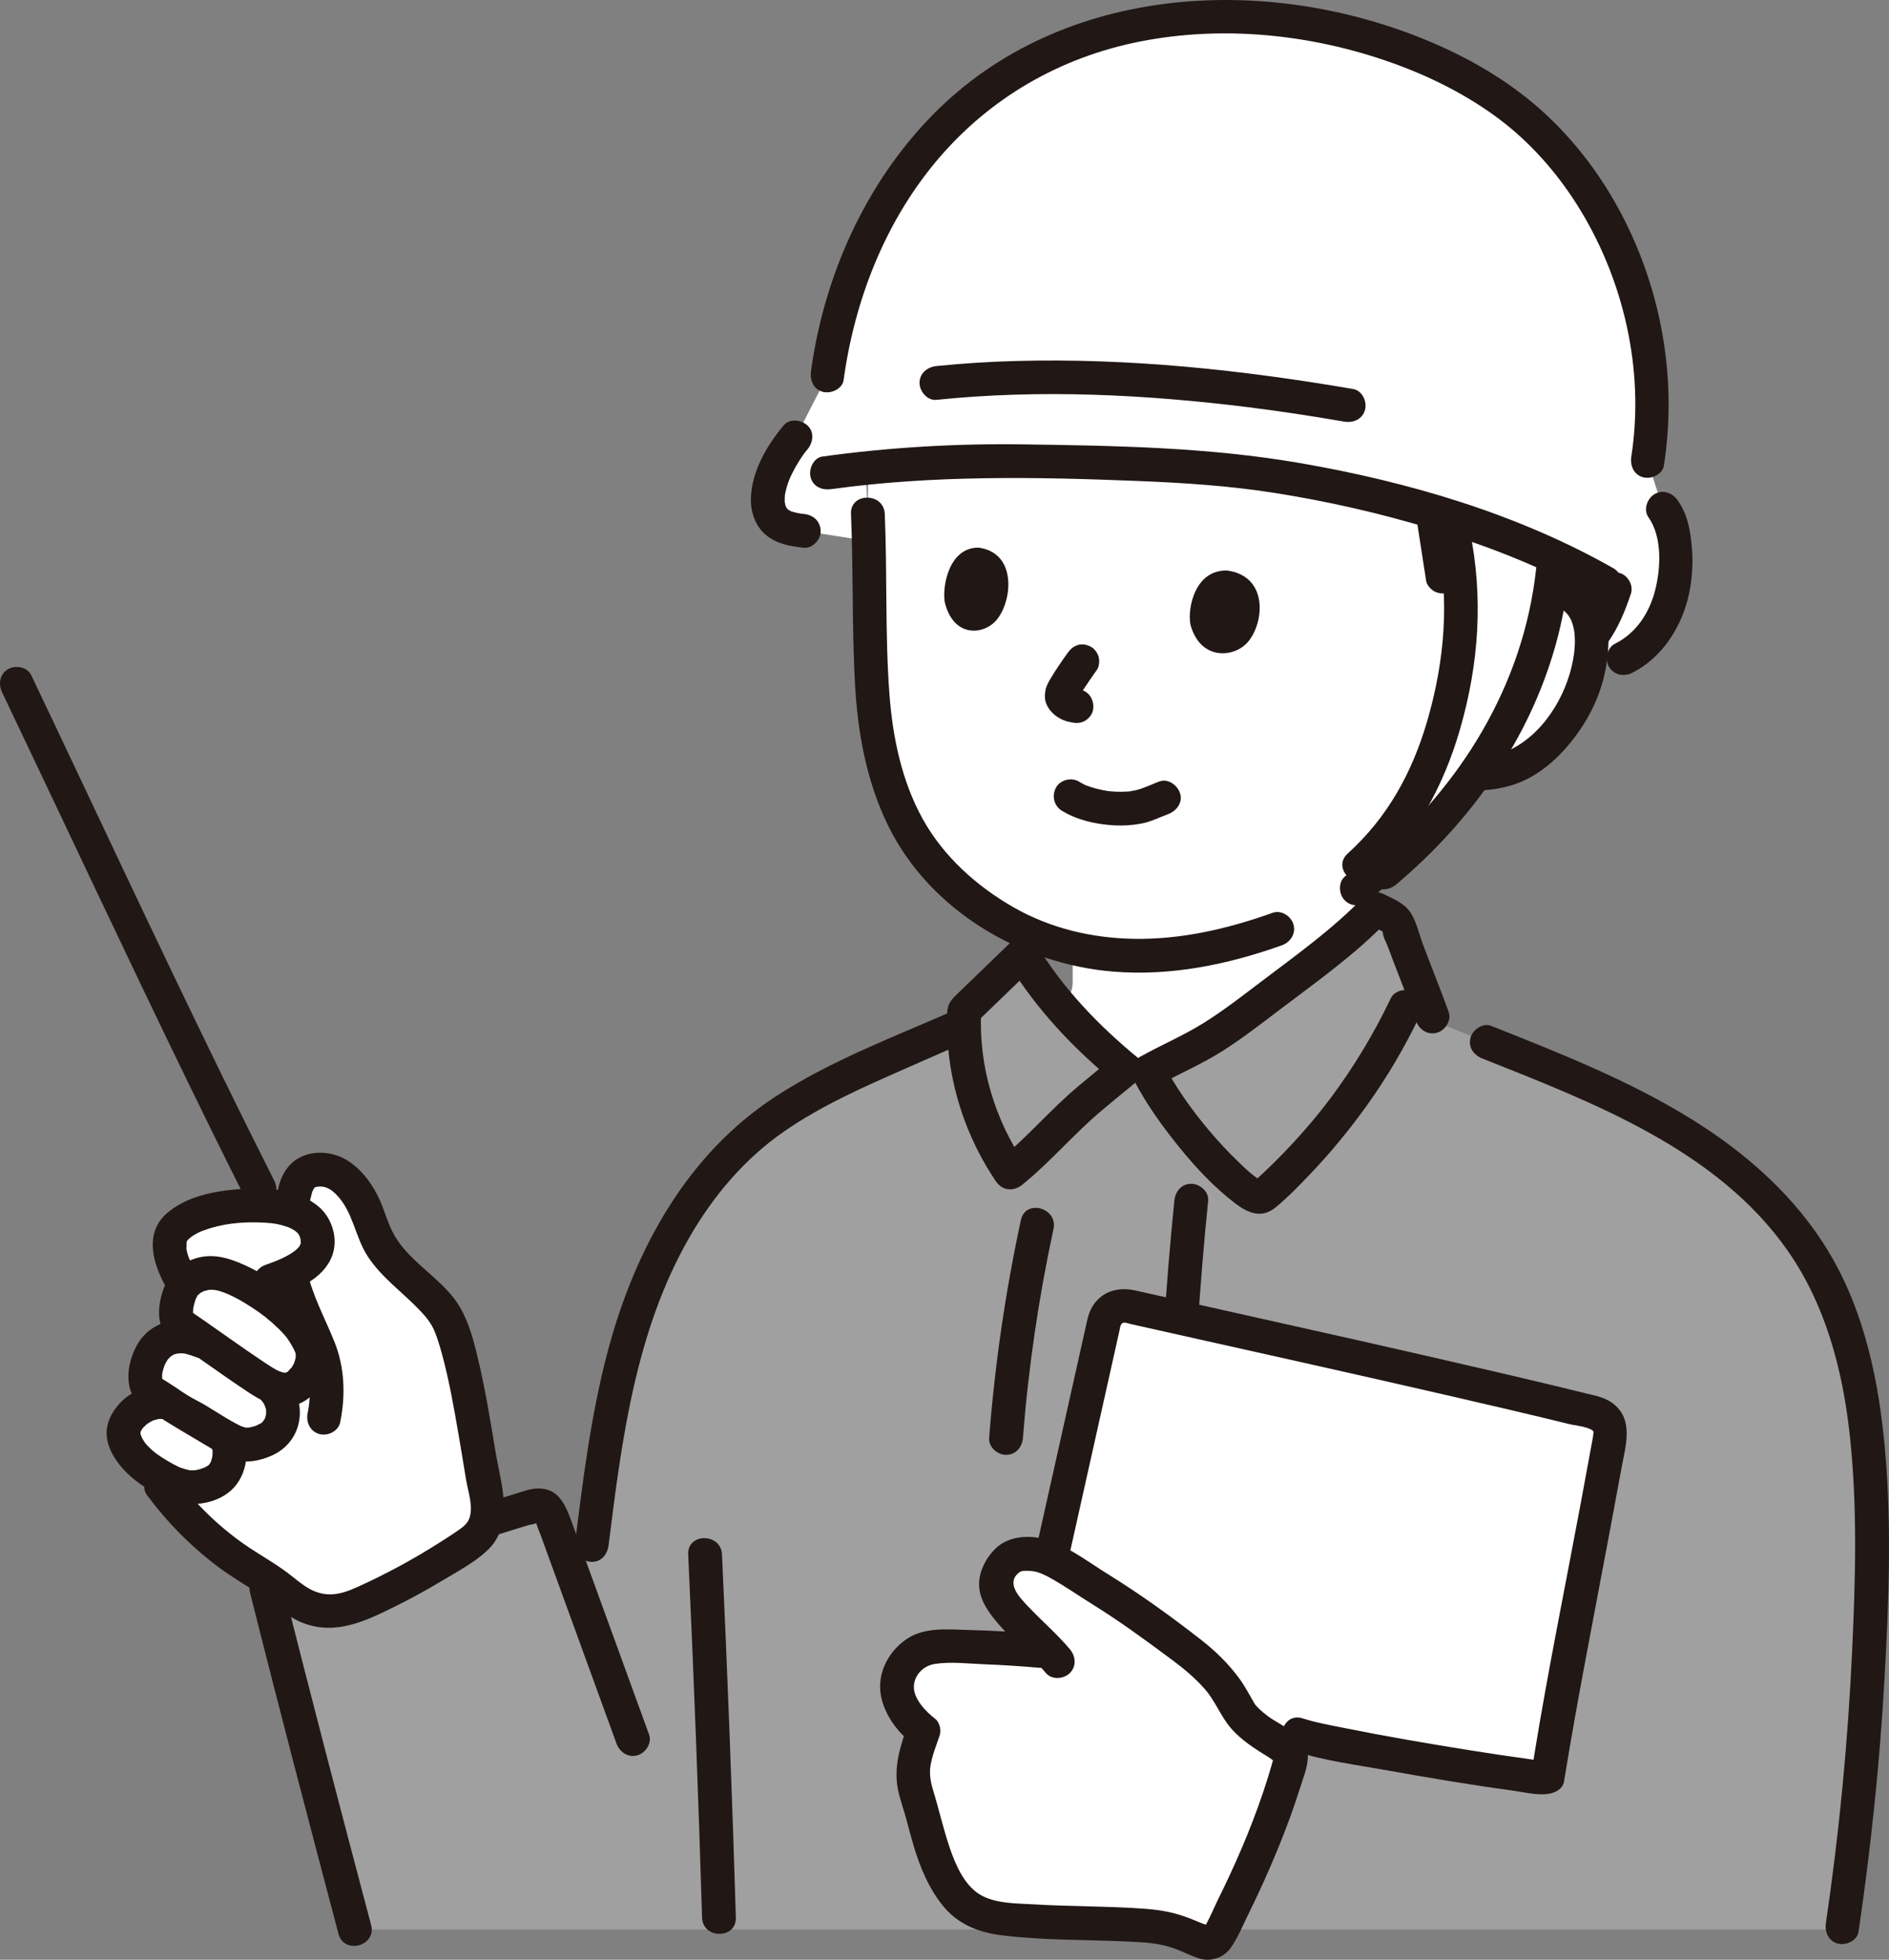
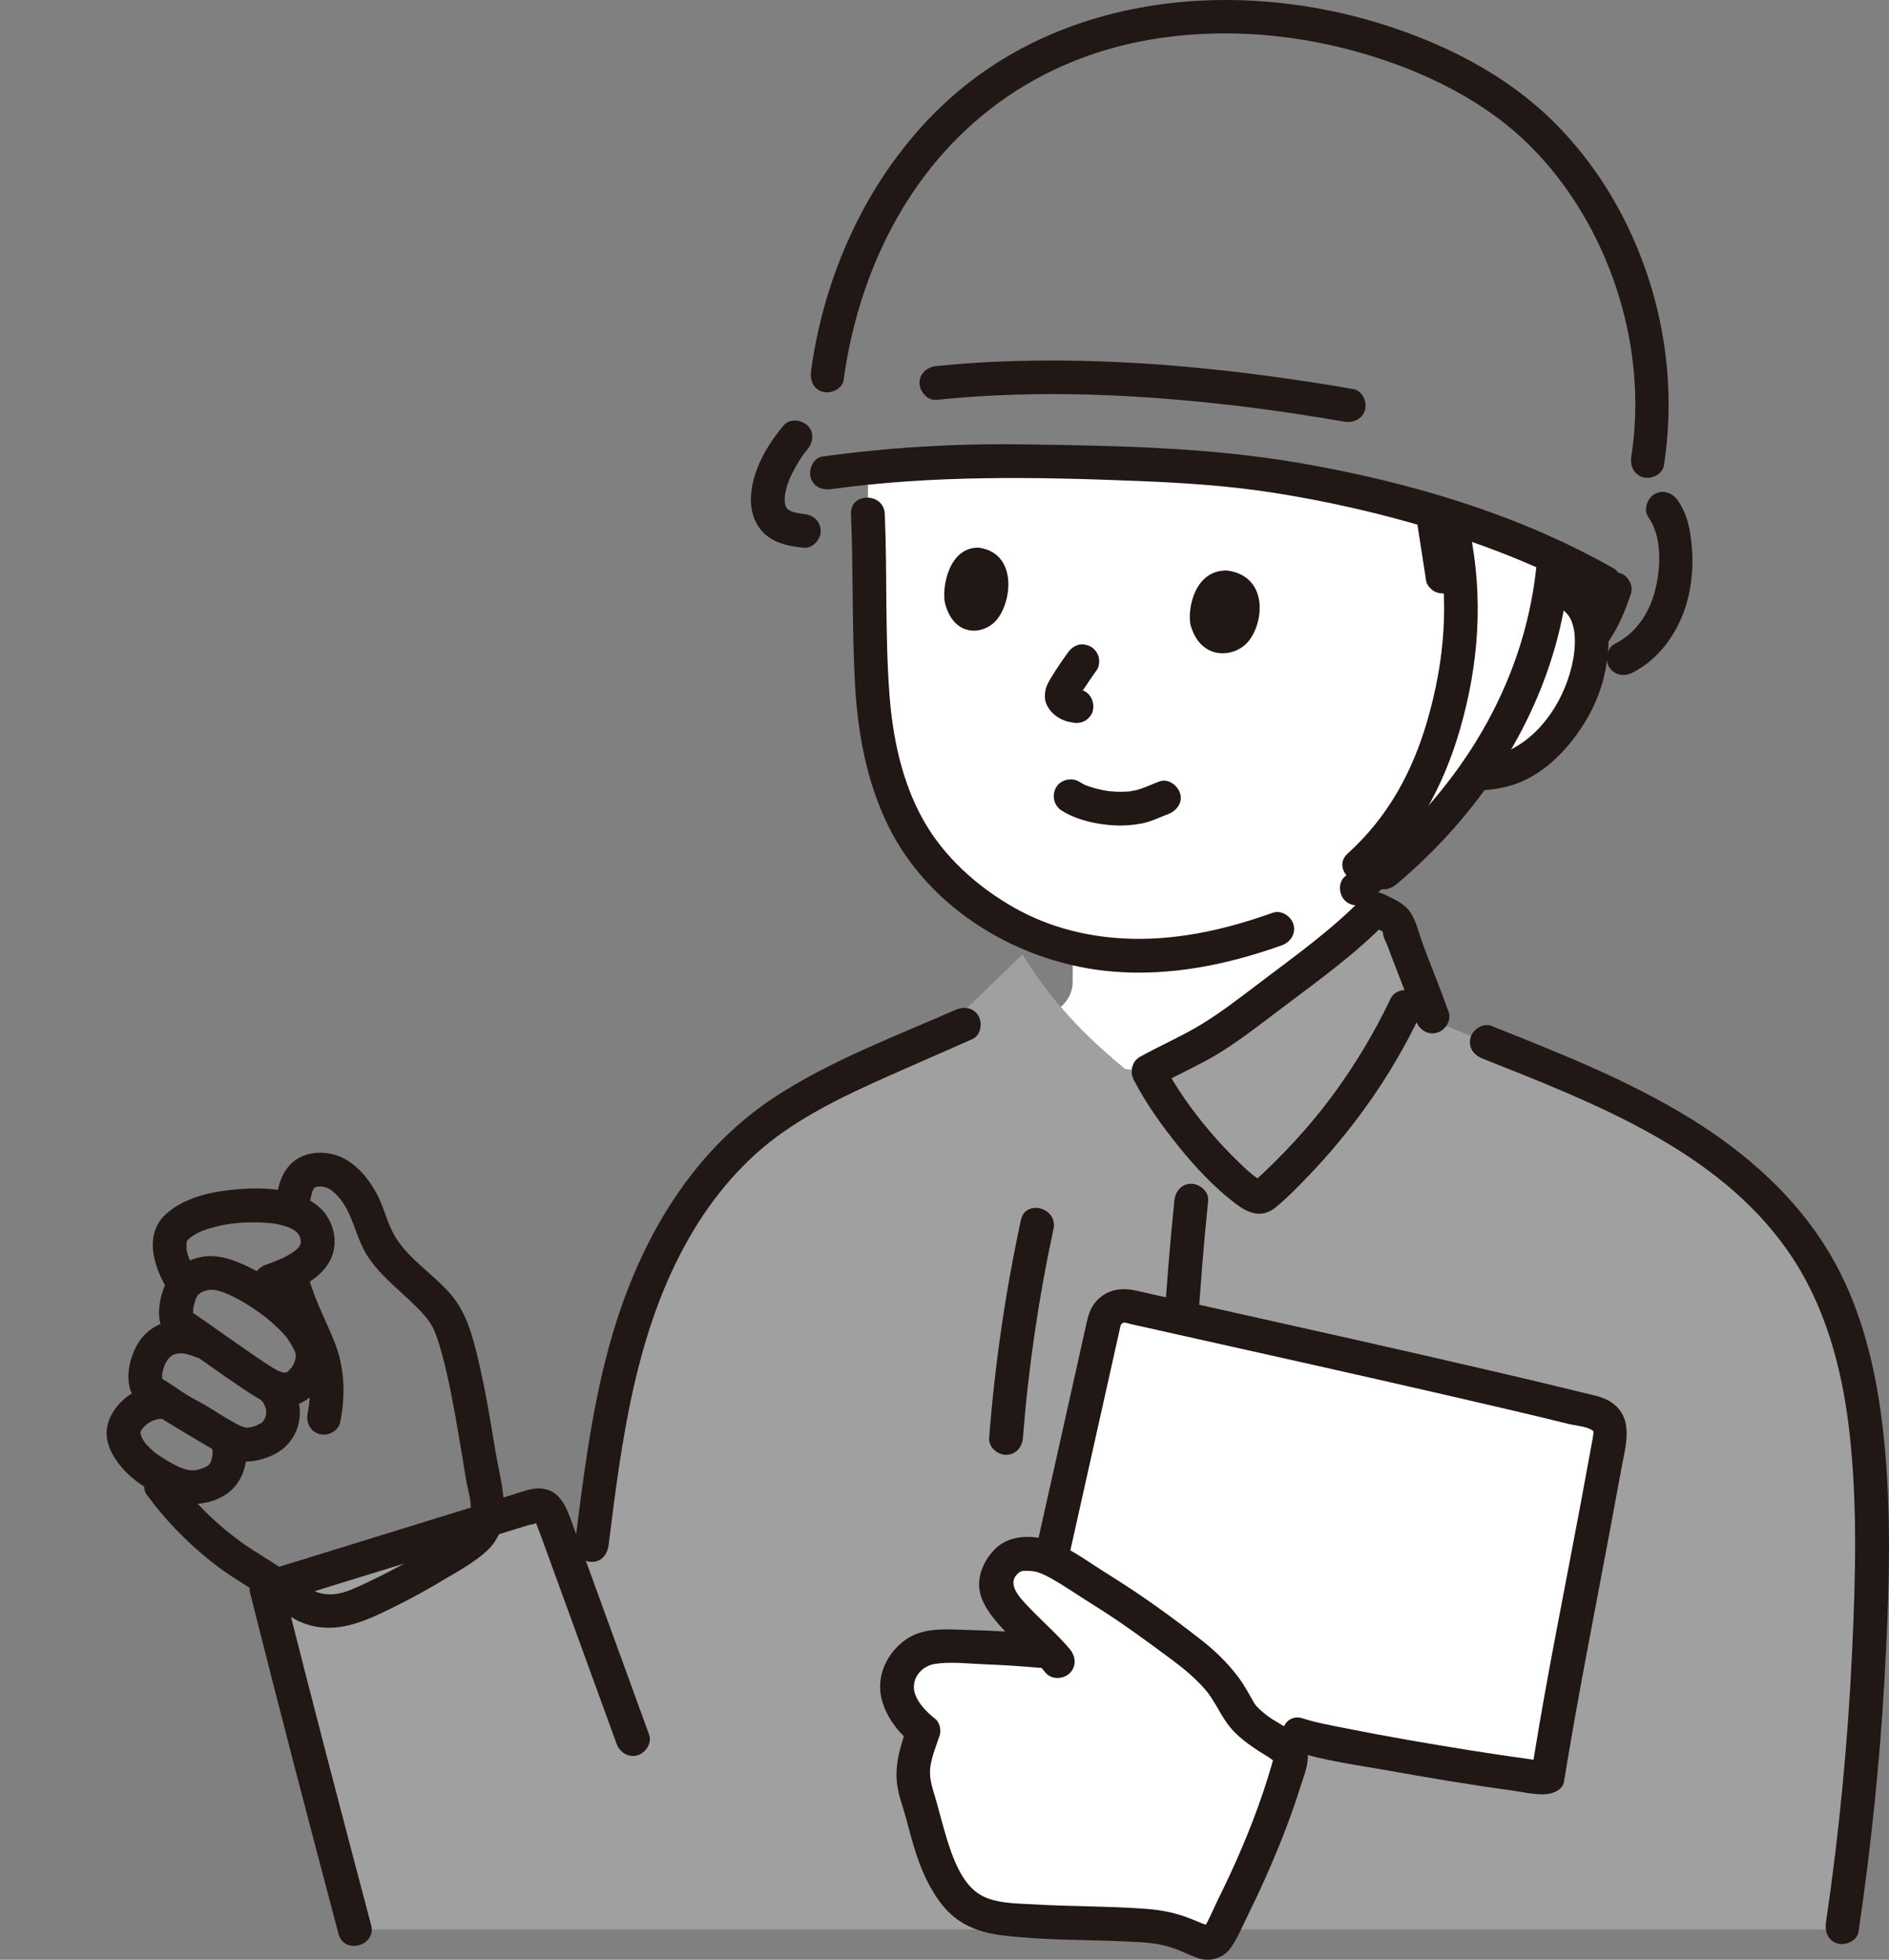
<svg xmlns="http://www.w3.org/2000/svg" id="b" width="268.337" height="278.394" viewBox="0 0 268.337 278.394">
  <rect x="0" y="0" width="268.337" height="278.394" fill="#808080" stroke="none" />
  <defs>
    <style>.d{fill:#fff;}.e{fill:none;}.f{fill:#a0a0a0;}.g{fill:#211715;}</style>
  </defs>
  <g id="c">
    <path class="g" d="M228.297,86.498c-.642,1.464-1.376,2.792-2.219,3.893-.049-.994-.206-1.927-.494-2.745-.435-1.233-1.592-3.424-5.193-4.299-.033-.008-.067-.016-.101-.024.21-1.402.368-2.81.481-4.223,3.013,1.389,5.908,2.897,8.624,4.525-.333.996-.697,1.961-1.097,2.873Z" />
    <path class="d" d="M225.583,87.646c-.435-1.233-1.592-3.424-5.193-4.299-1.655-.402-3.709-.312-5.429.704l-10.056-2.151c-.478-3.083-.956-6.165-1.434-9.248-.959-.287-1.919-.564-2.878-.832-8.11-2.26-16.17-3.82-23.21-4.73-8.55-1.12-21.54-1.39-29.59-1.52-.81-.02-1.58-.03-2.28-.04-7.416-.119-14.839.163-22.227.931-.005.746-.001,1.492.013,2.237,0,.02,0,.03,0,.03l-.015,4.276c.32,7.358.319,14.694.466,21.456.254,11.726,2.872,22.541,10.426,29.918.628.614,1.262,1.202,1.902,1.764,4.957,4.356,10.291,7.18,16.299,8.58v4.714c.024,1.485-.668,2.681-1.697,3.634,2.599,3.039,5.512,5.806,8.855,8.563,0,0,.125.103.311.257l3.287.32c3.631-2.052,6.071-2.887,9.512-5.106,1.756-1.132,3.491-2.286,5.118-3.58,3.71-2.95,10.567-7.774,15.647-12.464-.138-1.331-.21-2.668-.274-4.511v-.678l2.982-2.57c2.914-2.523,5.337-5.166,7.624-7.983,0,0,2.245-2.876,3.233-4.546,0,0,.261-.44.666-1.121,2.99.588,6.372-.231,7.733-.896,4.323-2.125,6.562-5.5,8.051-7.946,2.113-3.459,3.451-9.471,2.155-13.16Z" />
-     <path class="d" d="M237.682,75.823c-.245-1.43-.582-2.363-1.446-3.538l-2.189-6.781c3.11-19.52-5.553-41.475-22.278-52.32-17.627-11.43-43.682-14.58-63.001-5.537-17.843,8.352-28.674,26.537-31.245,45.716l-4.516,8.788c-1.314,1.554-2.393,3.352-3.175,5.294-.818,2.031-1.237,4.624.073,6.28,1.021,1.29,2.725,1.539,4.275,1.7l9.243,1.437c-.105-3.447-.26-6.919-.52-10.361,7.512-.798,15.064-1.092,22.609-.972.7.01,1.47.02,2.28.04,8.05.13,21.04.4,29.59,1.52,7.04.91,15.1,2.47,23.21,4.73,10.11,2.822,20.321,6.724,28.795,11.802-.784,2.364-1.749,4.55-2.951,6.271,0,0-.149.252-.355.608.03.742-.011,1.519-.092,2.304l4.645.722c2.911-1.39,5.172-4.26,6.334-7.507,1.162-3.247,1.288-6.834.713-10.197Z" />
    <path class="f" d="M84.075,219.293c-.008.062-.015.123-.023.185l-3.445,2.049c-.709-1.943-1.417-3.888-2.124-5.832-.235-.647-.517-1.349-1.123-1.674-.659-.354-1.466-.14-2.18.081-1.928.596-3.855,1.192-5.783,1.787-10.518,3.251-21.036,6.502-31.554,9.753.883,3.524,1.76,6.992,2.637,10.429,3.221,12.627,6.438,24.849,9.92,38.012h211.248c2.416-16.215,3.812-32.584,4.176-48.976.325-14.614-.201-31.626-7.205-44.456-10.838-19.854-34.433-27.195-54.932-35.624-1.138-3.363-3.347-8.606-4.818-12.847-.2-.577-.37-1.196-.826-1.623-.234-.219-1.579-.924-2.633-1.445-.18.189-.322.335-.322.335-5.137,5.167-13.186,10.787-17.323,14.076-1.627,1.294-3.363,2.447-5.118,3.58-3.441,2.219-5.881,3.054-9.512,5.106l-3.287-.32-.311-.257c-5.879-4.848-10.427-9.727-14.28-16.063-3.995,3.858-7.991,7.717-11.986,11.575-3.091,1.361-6.045,2.661-6.045,2.661-6.964,3.066-14.021,6.188-19.92,10.993-8.371,6.819-13.872,16.645-17.216,26.91-3.326,10.206-4.684,20.931-6.014,31.584Z" />
    <path class="e" d="M193.139,126.547c.103,2.975.229,4.629.589,7.074.269,1.829.671,3.652,1.38,5.359,1.91,4.6,10.492,7.37,16.101,9.07" />
    <path class="e" d="M152.378,139.436c.055,3.346-3.528,5.224-6.355,6.196-4.038,1.781-12.187,4.176-16.494,5.885" />
    <path class="g" d="M264.008,274.416c1.761-11.936,3.014-23.943,3.693-35.989.604-10.71,1.021-21.551.088-32.255-.856-9.826-2.892-19.825-8.038-28.371-4.738-7.868-11.725-14.022-19.476-18.825-8.906-5.519-18.729-9.378-28.43-13.24-1.205-.48-2.636.524-2.952,1.676-.375,1.366.467,2.471,1.676,2.952,15.682,6.244,33.369,12.937,43.413,27.355,5.325,7.644,7.744,16.782,8.76,25.947,1.132,10.213.835,20.571.361,30.815-.598,12.937-1.834,25.846-3.724,38.658-.189,1.281.319,2.579,1.676,2.952,1.13.311,2.762-.386,2.952-1.676h0Z" />
-     <path class="g" d="M97.76,220.815c.796,17.189,1.453,34.385,1.97,51.585.093,3.082,4.893,3.095,4.8,0-.518-17.2-1.174-34.395-1.97-51.585-.142-3.076-4.943-3.093-4.8,0h0Z" />
+     <path class="g" d="M97.76,220.815h0Z" />
    <path class="g" d="M52.714,273.445c-4.266-16.126-8.502-32.26-12.557-48.441l-1.676,2.952c9.34-2.887,18.681-5.774,28.021-8.661,2.289-.708,4.579-1.415,6.868-2.123.519-.16,1.038-.321,1.557-.481.381-.118,1.137-.175,1.44-.427.098-.082.18-.197-.183-.188-.352.009-.118-.204-.035.181.124.575.415,1.163.615,1.713,1.674,4.6,3.348,9.201,5.022,13.801,1.93,5.302,3.859,10.604,5.789,15.907.443,1.217,1.631,2.039,2.952,1.676,1.174-.323,2.122-1.728,1.676-2.952-3.66-10.059-7.321-20.117-10.981-30.176-.851-2.338-1.817-4.805-4.748-4.786-1.121.007-2.213.433-3.268.759-1.26.39-2.521.779-3.781,1.169-5.01,1.549-10.021,3.097-15.031,4.646-5.73,1.771-11.46,3.542-17.19,5.313-1.26.389-2,1.659-1.676,2.952,4.055,16.181,8.291,32.315,12.557,48.441.789,2.984,5.421,1.718,4.629-1.276h0Z" />
    <path class="g" d="M86.456,219.474c1.857-14.949,3.847-30.463,11.495-43.735,3.372-5.853,7.798-11.096,13.367-14.969,5.383-3.743,11.425-6.386,17.4-9.018,3.139-1.383,6.279-2.764,9.419-4.146,1.186-.522,1.462-2.256.861-3.284-.716-1.224-2.093-1.385-3.284-.861-8.602,3.787-17.659,7.163-25.549,12.309-12.578,8.206-19.919,21.648-23.745,35.864-2.452,9.108-3.604,18.499-4.764,27.839-.16,1.288,1.218,2.4,2.4,2.4,1.43,0,2.239-1.108,2.4-2.4h0Z" />
    <path class="e" d="M221.432,28.695c6.579,7.066,9.476,14.791,11.055,24.072.791,4.672.881,9.444.212,14.122-.723,5.038-2.015,16.925-6.262,23.003" />
    <path class="e" d="M213.166,21.523c-11.198-9.283-22.009-12.142-33.009-12.423-17.431-.445-31.903,5.209-42.096,15.526-5.885,5.956-10.469,14.912-12.579,23.043-1.982,7.64-2.875,19.347-1.611,29.213" />
    <path class="g" d="M169.099,88.704c-.432-2.427.699-7.749,5.186-7.662,5.851.756,5.363,7.298,3.015,10.114-1.922,2.305-6.796,2.762-8.201-2.452Z" />
    <path class="g" d="M134.2,85.517c-.377-2.43.702-7.774,4.813-7.722,5.357.711,4.857,7.274,2.683,10.115-1.78,2.326-6.25,2.823-7.496-2.393Z" />
    <path class="g" d="M151.676,92.73c-.867,1.203-1.708,2.432-2.466,3.708-.306.515-.609,1.068-.705,1.664-.094.584-.127,1.131.062,1.702.188.566.521,1.049.943,1.467.555.549,1.192.919,1.927,1.166.279.094.573.12.858.188.619.147,1.293.083,1.849-.242.498-.291.973-.862,1.103-1.434.281-1.232-.37-2.641-1.676-2.952-.335-.08-.673-.113-.995-.239l.573.242c-.183-.079-.346-.177-.505-.297l.486.375c-.169-.138-.317-.29-.458-.457l.375.486c-.038-.047-.07-.097-.095-.152l.242.573c-.033-.086-.051-.158-.064-.249l.086.638c-.005-.059-.004-.118.002-.176l-.086.638c.022-.16.064-.306.122-.456l-.242.573c.351-.813.908-1.57,1.398-2.304.458-.687.926-1.368,1.409-2.038.344-.477.392-1.305.242-1.849-.153-.557-.584-1.16-1.103-1.434-.557-.294-1.232-.442-1.849-.242-.626.203-1.05.57-1.434,1.103h0Z" />
    <path class="g" d="M216.173,86.123c1.318-.719,2.762-.731,4.176-.296.584.179,1.14.432,1.637.794.153.111.299.241.492.439.24.246.306.348.314.361.119.177.225.361.329.547.048.085.276.616.152.3s.104.35.133.454c.101.353.192.721.236,1.086.152,1.266.055,2.616-.172,3.867-.964,5.296-4.37,10.865-9.468,13.082.441-.192-.218.059-.364.105-.349.11-.702.203-1.058.284-.633.145-1.259.24-1.907.278-1.492.088-2.986-.022-4.305-.78-2.683-1.541-5.104,2.605-2.423,4.145,3.25,1.867,7.465,1.81,10.969.701,3.712-1.175,6.725-3.978,8.99-7.054,2.153-2.924,3.67-6.258,4.258-9.855.535-3.272.617-7.056-1.426-9.865-2.903-3.991-8.719-5.064-12.986-2.738-2.713,1.479-.293,5.626,2.423,4.145h0Z" />
    <path class="g" d="M150.86,115.178c2.206,1.353,4.888,1.924,7.444,2.07,1.283.073,2.571-.022,3.835-.258,1.337-.25,2.55-.876,3.816-1.348,1.173-.438,2.1-1.643,1.676-2.952-.371-1.148-1.693-2.146-2.952-1.676-1.154.431-2.267,1.005-3.474,1.278-.104.024-.645.056-.693.13.041-.063.484-.051.095-.017-.155.014-.31.029-.465.039-.546.036-1.094.039-1.64.015-.263-.012-.526-.03-.788-.055-.132-.012-.263-.031-.395-.042.203.017.322.051.048.006-.548-.09-1.091-.195-1.629-.335-.513-.134-1.014-.299-1.509-.487-.298-.113-.057.025.084.036-.12-.009-.283-.133-.387-.185-.22-.111-.433-.233-.643-.362-1.071-.657-2.687-.268-3.284.861-.619,1.171-.283,2.582.861,3.284h0Z" />
    <path class="g" d="M194.434,127.912c2.302-1.984,4.639-3.928,6.764-6.104,2.891-2.961,5.712-6.266,7.852-9.828.647-1.077.275-2.683-.861-3.284-1.162-.614-2.593-.289-3.284.861-.911,1.516-2.005,2.911-3.062,4.325.627-.839-.005-.007-.14.156-.46.56-.927,1.113-1.402,1.66-.867.997-1.763,1.97-2.691,2.912-2.07,2.1-4.339,3.984-6.571,5.907-.982.847-.869,2.525,0,3.394.974.974,2.409.849,3.394,0h0Z" />
    <path class="g" d="M120.885,73.005c.342,8.047.127,16.121.569,24.161.381,6.933,1.647,13.891,4.729,20.163,5.891,11.989,18.867,19.619,31.935,20.69,8.178.67,16.274-.987,23.952-3.726,1.22-.435,2.038-1.636,1.676-2.952-.324-1.181-1.726-2.114-2.952-1.676-6.36,2.269-12.923,3.809-19.704,3.699-6-.097-11.89-1.49-17.119-4.479s-9.93-7.211-12.87-12.497c-3.009-5.409-4.299-11.658-4.755-17.781-.633-8.503-.299-17.082-.661-25.601-.131-3.077-4.932-3.094-4.8,0h0Z" />
-     <path class="d" d="M41.678,170.278c-.079.409-.186.972-.314,1.655-.835-.282-1.818-.485-2.953-.586-7.01-.623-14.398,1.601-14.312,5.188-.15,1.8.453,3.331,2.108,5.995-1.109,1.337-1.672,4.94-.667,5.604l1.06,1.79c-2.097-.337-3.67.446-4.658,1.736-1.802,2.353-.95,5.793,1.611,7.285l.793.462c-.27-.066-.54-.133-.54-.133-2.957-.728-6.7,2.169-6.22,4.764.357,1.934,2.033,3.617,3.745,4.766,3.48,5.425,8.143,10.082,13.56,13.574,1.314.847,2.672,1.626,3.949,2.527.965.68,1.882,1.429,2.743,2.237,2.568,2.413,6.388,2.974,9.562,1.443,5.166-2.492,10.726-5.606,15.621-8.561,1.919-1.159,2.925-3.379,2.558-5.59-2.132-12.863-3.845-24.902-6.498-28.277-3.685-4.686-8.2-6.487-9.877-11.76-1.166-3.665-3.609-8.391-7.606-8.256-2.649.09-3.277,2.176-3.517,3.393,0,0-.053.266-.145.743Z" />
    <path class="g" d="M30.234,205.936c.008.01-.299-.413-.15-.194.187.277-.003.098.053.053-.02.016-.07-.28-.009.008.014.068.031.176.061.238.119.247-.024-.235-.016-.221.034.057.022.269.025.349.008.208-.03.423-.016.629.022.33.108-.415.016-.095-.025.086-.033.181-.053.269-.039.176-.086.352-.141.524-.036.112-.082.221-.118.333.01-.03.212-.381.07-.183-.046.064-.076.15-.115.219-.065.114-.339.356-.07.145.279-.219-.099.059-.167.143-.15.188.073-.054.117-.081-.111.07-.216.147-.328.214-.175.105-.357.191-.538.284.403-.209-.237.074-.411.123-.206.058-.414.102-.622.147-.126.027-.436.012.008.002-.104.002-.209.016-.313.02-.205.008-.412-.016-.616-.008-.347.013.369.113.047.008-.147-.048-.308-.069-.458-.109-.281-.075-.555-.167-.829-.265.007.002-.372-.148-.176-.065s-.178-.084-.171-.081c-.53-.255-1.045-.535-1.55-.838-.457-.274-.911-.56-1.35-.862-.084-.058-.624-.474-.352-.25-.243-.2-.48-.405-.707-.623-.169-.163-.334-.331-.491-.505-.078-.086-.154-.175-.229-.264-.251-.298.17.256-.045-.063-.127-.188-.25-.376-.36-.575-.054-.098-.102-.199-.155-.296.199.361-.008-.034-.041-.141-.032-.104-.057-.21-.088-.314-.061-.211.053-.255-.021-.05-.098.275.003.079.022-.073.034-.265-.053.245-.045.246-.004,0,.111-.43.121-.467.094-.36-.05.114-.049.115-.017-.033.144-.263.165-.298.044-.072.106-.143.143-.219.12-.249-.357.371.009-.005.15-.154.3-.305.454-.455.067-.065.143-.121.212-.183-.379.339-.064.052.048-.015.191-.115.377-.235.576-.337.113-.058.228-.114.345-.165-.185.081-.294.105-.04.037.241-.065.493-.115.73-.188-.033.01-.442.014-.176.024.121.004.247-.017.369-.018s.247.021.367.013c.311-.02-.551-.106-.007.014,1.223.27,2.654-.368,2.952-1.676.276-1.214-.365-2.663-1.676-2.952-2.77-.611-5.834.468-7.665,2.644-.944,1.122-1.631,2.465-1.635,3.964-.004,1.697.851,3.266,1.878,4.556,1.869,2.348,4.881,4.187,7.715,5.115,2.777.91,6.428.309,8.477-1.906,2.11-2.279,2.504-6.405.415-8.793-.829-.948-2.557-.912-3.394,0-.928,1.011-.885,2.383,0,3.394h0Z" />
    <path class="g" d="M29.109,188.154c-3.655-1.461-7.927-.496-9.795,3.191-.85,1.679-1.3,3.588-.959,5.461.396,2.174,2.074,3.038,3.76,4.155,2.39,1.584,4.889,2.993,7.348,4.471,1.22.734,2.494,1.49,3.856,1.93,1.716.554,3.666.126,5.268-.582,1.882-.832,3.287-2.401,3.795-4.412.638-2.524-.197-4.907-1.857-6.834-.847-.982-2.525-.869-3.394,0-.974.974-.849,2.409,0,3.394.4.465.495.713.646,1.27.106.391-.004-.308.022.08.01.155.007.31.008.465,0,.112-.008.229-.023.34.063-.471-.031.018-.059.113-.02.067-.154.493-.048.206.101-.277-.049.103-.086.169-.071.125-.404.549-.139.264-.102.109-.21.219-.325.315.101-.085.296-.165-.086.041-.14.075-.783.385-.536.293-.314.116-.635.191-.958.274-.072.018-.47.059-.08.023-.154.015-.31.023-.464.024-.098,0-.239-.03-.334-.01-.364.079.442.164.248.031-.121-.083-.46-.154-.607-.196.453.128.12.051-.142-.075-.205-.099-.408-.203-.609-.31-.535-.284-1.059-.59-1.58-.901-.894-.535-1.77-1.098-2.66-1.64-.874-.532-1.805-.953-2.674-1.494-.629-.391-1.238-.812-1.854-1.224-.345-.23-.69-.46-1.04-.681-.136-.086-.274-.171-.411-.255-.14-.086-.282-.171-.424-.254l.183.157-.131-.127.153.199c-.007-.047-.185-.512.001.073-.029-.091-.064-.184-.08-.278-.058-.354.009.416-.004.042-.008-.251-.007-.494.006-.744-.024.434-.018.084.006-.022.043-.184.08-.368.13-.55.04-.146.087-.289.134-.433.052-.16.198-.463.049-.151.137-.287.293-.556.461-.826.141-.226-.053.053-.077.081.134-.163.286-.3.426-.455.022-.024.286-.243.076-.079-.237.185.222-.137.274-.167.12-.069.249-.14.378-.194-.324.136-.023.032.148-.011.11-.028.219-.054.331-.074-.464.083.261.004.311.004.127,0,.254.007.381.016.164.014.172.013.024-.003l.275.055c.502.128.979.278,1.461.471,1.204.481,2.636-.526,2.952-1.676.376-1.367-.468-2.469-1.676-2.952h0Z" />
    <path class="g" d="M37.591,193.558c-2.906-1.94-5.741-3.978-8.607-5.976-.546-.381-1.094-.758-1.647-1.13-.112-.075-.425-.447-.292-.175.089.182.32.504.437.68-.025-.038-.091-.31-.084-.317l.036.276c-.011-.132-.017-.265-.017-.398-.001-.155.065-.912.002-.458.048-.344.128-.686.223-1.019.052-.183.114-.362.174-.542.034-.103.207-.393.009-.024.063-.118.123-.236.19-.352.223-.383-.286.168.167-.204.372-.306.179-.18.092-.114.132-.101.283-.186.428-.268.193-.11.378-.173.859-.283.366-.084,1.098-.019,1.551.117,1.645.494,3.244,1.438,4.678,2.363,1.401.904,2.5,1.778,3.727,2.961.291.281.574.57.842.872.114.129.229.26.336.395-.179-.225.08.109.093.128.257.359.491.735.706,1.12.091.163.172.333.264.495.198.35-.003.077.178.384.028.048.12.484.049.043.036.228.024.482.013.711.005-.106.106-.409-.015.084-.059.242-.119.479-.204.714.109-.301-.032.069-.056.114-.119.219-.239.436-.382.641.208-.296-.658.616-.306.346-.114.087-.26.18-.392.245.258-.128-.414.076-.059.006-.555.109.026.048-.272-.012-.218-.044-.435-.109-.643-.189-.456-.174-1.455-.818-2.08-1.235-1.079-.72-2.657-.21-3.284.861-.689,1.177-.22,2.562.861,3.284,1.916,1.279,4.185,2.525,6.571,1.948,2.358-.57,4.058-2.735,4.749-4.968,1.435-4.638-2.506-8.716-5.844-11.334-1.847-1.448-3.802-2.698-5.945-3.662-2.307-1.038-4.656-1.726-7.153-.851-2.217.777-3.703,2.394-4.433,4.601-.574,1.736-.865,4.12.177,5.742.631.983,1.841,1.558,2.786,2.211.868.6,1.729,1.21,2.59,1.82,2.151,1.522,4.311,3.03,6.502,4.493,1.078.72,2.657.21,3.284-.861.689-1.177.22-2.562-.861-3.284Z" />
    <path class="g" d="M44.137,170.173c.047-.225.102-.446.161-.668.016-.059.162-.482.063-.234-.092.229.059-.118.068-.135.227-.431.247-.508.689-.564,1.126-.143,1.946.37,2.768,1.24,2.287,2.422,2.564,5.904,4.325,8.624,1.972,3.045,4.966,5.116,7.433,7.713.886.933,1.532,1.71,2.065,2.887-.173-.381.125.316.164.42.108.287.21.577.307.868.234.702.441,1.412.634,2.126.99,3.668,1.651,7.425,2.296,11.166.38,2.204.742,4.411,1.103,6.619.276,1.686,1.129,3.979.378,5.635-.267.588-.761.999-1.275,1.363-.979.693-1.995,1.34-3.009,1.981-1.855,1.175-3.75,2.287-5.683,3.33-1.827.986-3.689,1.909-5.578,2.771-1.606.732-3.167,1.373-4.973,1.111-2.082-.302-3.467-1.655-5.064-2.879-2.008-1.54-4.244-2.735-6.315-4.183-3.695-2.584-7.006-5.82-9.696-9.437-.772-1.039-2.077-1.567-3.284-.861-1.024.599-1.639,2.237-.861,3.284,2.92,3.927,6.3,7.355,10.218,10.29,1.979,1.482,4.13,2.682,6.168,4.073,1.97,1.344,3.554,2.976,5.826,3.845,4.742,1.813,9.068-.373,13.28-2.468,2.181-1.085,4.318-2.257,6.407-3.511,2.153-1.292,4.608-2.59,6.45-4.312,3.985-3.724,1.944-9.476,1.178-14.105-.74-4.477-1.47-8.97-2.533-13.384-.733-3.046-1.581-6.179-3.594-8.644-2.477-3.034-6.186-5.161-8.18-8.568-1.064-1.818-1.496-3.955-2.476-5.831-.994-1.904-2.371-3.714-4.212-4.867-2.002-1.255-4.703-1.538-6.831-.43-1.696.883-2.673,2.646-3.05,4.462-.625,3.015,4,4.304,4.629,1.276h0Z" />
    <path class="g" d="M38.974,181.72c.727,3.409,2.322,6.535,3.709,9.708,1.302,2.978,1.659,6.146,1.016,9.335-.256,1.269.365,2.592,1.676,2.952,1.184.325,2.695-.4,2.952-1.676.771-3.822.646-7.781-.819-11.43-1.357-3.38-3.14-6.573-3.906-10.165-.271-1.268-1.755-2.005-2.952-1.676-1.312.361-1.948,1.68-1.676,2.952h0Z" />
    <path class="g" d="M39.029,184.294c3.1-1.085,6.881-2.552,8.147-5.885.921-2.426.001-5.427-1.973-7.055-3.068-2.53-7.525-2.728-11.321-2.426-3.522.28-7.439,1.037-10.184,3.429-3.281,2.859-1.941,7.314-.064,10.557,1.546,2.673,5.696.259,4.145-2.423-.34-.587-.736-1.259-.963-1.842-.076-.196-.173-.513-.236-.765-.031-.124-.06-.25-.082-.376-.075-.413-.003.503-.015-.226-.004-.246.035-.505.018-.748-.029-.396-.157.394.019-.145.083-.255-.078.147-.084.159.042-.081.081-.163.13-.24.276-.434-.177.096.221-.273.084-.078.585-.489.254-.248.189-.138.389-.263.591-.382.573-.337.821-.448,1.334-.635,1.256-.456,2.583-.77,3.908-.943,1.539-.2,3.114-.229,4.662-.143.655.036,1.299.09,1.942.225.562.119,1.477.404,1.723.527.218.109.428.23.635.359.052.032.431.32.214.142-.192-.158.069.075.086.09.136.122.401.457.153.114.117.162.393.733.2.236.072.184.118.375.175.564.027.091.132.619.066.224-.068-.405,0,.186.005.289.004.063-.027.165-.008.224.044.139.16-.463.013-.122-.039.091-.224.626-.072.291.149-.328-.164.236-.236.351-.138.219.092-.125.104-.137-.111.114-.215.234-.329.345-.09.087-.562.47-.252.239-1.251.933-2.737,1.511-4.197,2.022-1.223.428-2.036,1.642-1.676,2.952.326,1.187,1.723,2.106,2.952,1.676h0Z" />
-     <path class="g" d="M.292,98.338c8.864,18.568,17.558,37.216,26.563,55.717,2.624,5.39,5.271,10.768,7.971,16.12,1.392,2.759,5.534.331,4.145-2.423-9.835-19.495-19.113-39.271-28.449-59.008-2.024-4.279-4.046-8.558-6.085-12.829-.558-1.17-2.232-1.476-3.284-.861-1.196.7-1.421,2.11-.861,3.284H.292Z" />
-     <path class="g" d="M156.536,157.723c1.666-1.384,3.327-2.773,5.009-4.137.943-.765.926-2.63,0-3.394-5.545-4.573-10.448-9.686-14.216-15.834-.816-1.332-2.642-1.575-3.769-.486-2.473,2.389-4.947,4.777-7.42,7.166-.793.766-1.458,1.371-1.566,2.53-.065.7-.056,1.417-.052,2.119.009,1.557.127,3.107.327,4.65.813,6.254,3.081,12.232,6.609,17.462.931,1.38,2.521,1.496,3.769.486,4.007-3.242,7.353-7.248,11.309-10.562.994-.833.86-2.534,0-3.394-.984-.984-2.397-.835-3.394,0-3.956,3.314-7.302,7.32-11.309,10.562l3.769.486c-4.359-6.463-6.609-14.004-6.228-21.809l-.703,1.697c2.761-2.666,5.522-5.333,8.283-7.999l-3.769-.486c3.976,6.489,9.112,11.978,14.966,16.806v-3.394c-1.682,1.364-3.343,2.753-5.009,4.137-.998.829-.857,2.537,0,3.394.987.987,2.394.831,3.394,0Z" />
    <path class="g" d="M205.783,143.756c-1.134-3.192-2.427-6.326-3.614-9.498-.559-1.493-.938-3.295-1.81-4.635-.847-1.301-2.399-1.917-3.736-2.584-.947-.471-2.138-.426-2.908.375-4.417,4.596-9.693,8.333-14.752,12.176-2.597,1.972-5.151,3.954-7.919,5.69-2.924,1.833-6.112,3.174-9.12,4.856-1.172.656-1.45,2.149-.861,3.284,1.765,3.403,4.02,6.539,6.428,9.513,2.367,2.924,4.962,5.702,7.954,7.996,1.817,1.393,3.76,2.22,5.761.585,1.644-1.343,3.151-2.907,4.623-4.433,3.068-3.181,5.887-6.606,8.452-10.205,2.842-3.988,5.321-8.219,7.429-12.638.558-1.169.323-2.591-.861-3.284-1.047-.612-2.723-.314-3.284.861-2.384,4.999-5.247,9.756-8.563,14.192-1.588,2.125-3.302,4.158-5.095,6.113-.97,1.057-1.966,2.09-2.987,3.097-.461.454-.926.903-1.397,1.347-.262.247-.525.492-.79.735l-.319.291c-.45.364-.426.387.07.069l1.211.328c-1.452-.633-2.706-1.923-3.837-3.001-1.45-1.382-2.809-2.86-4.101-4.39-2.497-2.958-4.767-6.157-6.551-9.599l-.861,3.284c3.076-1.721,6.336-3.09,9.316-4.981,2.788-1.77,5.374-3.784,7.993-5.769,5.292-4.012,10.836-7.917,15.454-12.721l-2.908.375c.593.296,1.186.593,1.767.914.192.106.44.198.604.347-.438-.396-.14-.142-.134.023.024.632.519,1.484.737,2.076.269.733.544,1.464.823,2.194,1.054,2.764,2.168,5.506,3.158,8.293.434,1.221,1.638,2.038,2.952,1.676,1.182-.325,2.112-1.725,1.676-2.952h0Z" />
    <path class="g" d="M166.821,170.564c-1.251,12.327-2.016,24.699-2.291,37.086h4.8c-.003-.238-.007-.476-.01-.714-.045-3.086-4.845-3.095-4.8,0,.003.238.007.476.01.714.045,3.09,4.731,3.091,4.8,0,.275-12.387,1.04-24.759,2.291-37.086.131-1.291-1.197-2.4-2.4-2.4-1.407,0-2.269,1.105-2.4,2.4h0Z" />
    <path class="g" d="M145.023,173.306c-2.202,10.204-3.706,20.555-4.514,30.963-.1,1.294,1.175,2.4,2.4,2.4,1.382,0,2.299-1.102,2.4-2.4.775-9.987,2.229-19.896,4.342-29.687.65-3.012-3.976-4.299-4.629-1.276h0Z" />
    <path class="d" d="M149.516,220.571l-.21.939c1.871.872,3.895,2.359,5.218,3.165,3.897,2.376,5.917,3.69,8.643,5.731,5.638,4.22,9.807,6.45,12.902,12.689.77,1.552,4.267,3.869,6.485,5.115.018.01.036.021.054.032.865-.872,1.806-1.823,1.806-1.823,4.515,1.481,33.3,6.344,35.444,6.022l.214-1.321.811-5.007c1.903-10.3,6.282-33.331,7.852-42.122.257-1.456-.649-2.856-2.073-3.223-14.912-3.817-53.604-12.334-66.432-15.224-1.518-.339-3.015.617-3.362,2.129l-7.352,32.896v.004Z" />
    <path class="d" d="M173.562,274.058c4.503-8.623,7.879-16.965,9.768-24.047.189-.707-.139-1.443-.777-1.801-2.218-1.246-5.715-3.563-6.485-5.115-3.095-6.239-7.263-8.469-12.902-12.689-2.726-2.04-4.746-3.354-8.643-5.731-1.877-1.144-5.164-3.656-7.423-3.849-2.259-.192-3.469-.129-4.752,1.759-.818,1.205-1.141,2.515-.611,3.768.616,1.458,1.978,2.897,3.063,4.02,1.319,1.365,2.925,2.82,4.312,4.289-5.058-.509-10.142-.759-15.226-.756-1.249,0-2.831.229-3.837.969-.843.62-1.812,1.635-2.195,2.609-.533,1.355-.63,2.877-.001,4.19.705,1.473,1.821,3.107,3.317,4.209-1.205,3.632-2.102,5.47-.907,9.16,1.351,4.17,2.117,9.39,4.828,13.244.747,1.062,1.608,2.09,2.885,2.907,1.13.547,2.201,1.016,3.49,1.204,7.115,1.038,16.83.591,23.566,1.371,1.346.156,4.278,1.441,5.919,2.116.761.313,1.645-.003,2.031-.73.195-.366.388-.732.579-1.098Z" />
    <path class="g" d="M151.973,234.272c-1.815-2.153-3.958-3.991-5.893-6.032-1.275-1.345-3.325-3.434-1.198-4.941.023-.016.437-.147.268-.121.498-.075,1.087-.034,1.584.02.739.08,1.691.519,2.527.989,2.042,1.148,3.984,2.507,5.974,3.743,3.915,2.432,7.626,5.162,11.324,7.909,1.642,1.22,3.214,2.544,4.57,4.081,1.493,1.692,2.254,3.844,3.694,5.538,1.458,1.715,3.512,3.02,5.419,4.181.211.129.88.698,1.1.644-.543.133-.119-1.657-.472-.371-.083.303-.168.605-.255.907-.363,1.259-.757,2.51-1.175,3.752-1.789,5.309-4.025,10.455-6.519,15.47-.194.391-1.758,3.939-2.01,3.905l.4-.3c.319-.024.369-.065.151-.126-.063-.109-.576-.24-.688-.286-.529-.22-1.057-.44-1.589-.652-2.159-.861-4.162-1.255-6.48-1.427-5.261-.39-10.544-.311-15.809-.63-2.47-.15-5.514-.077-7.708-1.401-2.231-1.347-3.474-4.283-4.277-6.636-.906-2.654-1.513-5.4-2.334-8.08-.373-1.218-.606-2.4-.384-3.67.252-1.439.829-2.835,1.291-4.215.242-.724.01-1.848-.617-2.335-1.301-1.01-3.083-2.807-3.049-4.592.032-1.654,1.357-2.961,2.936-3.219,2.243-.365,4.765-.046,7.028.04,2.62.099,5.235.27,7.847.5,1.293.114,2.4-1.184,2.4-2.4,0-1.393-1.103-2.286-2.4-2.4-3.264-.287-6.536-.479-9.812-.561-2.866-.072-6.29-.469-8.836,1.154-2.513,1.601-4.21,4.505-3.93,7.527.262,2.831,2.211,5.631,4.421,7.346l-.617-2.335c-.974,2.91-1.885,5.624-1.339,8.729.253,1.437.789,2.834,1.172,4.242s.741,2.814,1.164,4.207c.894,2.945,2.082,5.769,4.006,8.194,2.123,2.675,5.025,3.863,8.34,4.283,5.968.757,12.008.617,18.007.904,2.575.123,4.536.196,6.873,1.081,1.082.41,2.137.956,3.235,1.315,1.678.549,3.547-.102,4.548-1.547.968-1.4,1.664-3.095,2.417-4.621.765-1.55,1.504-3.113,2.215-4.689,1.357-3.007,2.625-6.059,3.754-9.16.51-1.401.992-2.813,1.438-4.236.425-1.358,1.053-2.852,1.096-4.29.095-3.185-3.7-4.352-5.803-5.962-.679-.52-1.521-1.261-1.788-1.72-.719-1.236-1.351-2.474-2.207-3.629-1.545-2.084-3.369-3.847-5.411-5.439-4.203-3.278-8.564-6.427-13.096-9.234-2.597-1.609-5.119-3.532-7.968-4.672-2.559-1.025-6.03-1.044-8.109.986-1.275,1.245-2.239,3.044-2.312,4.847-.077,1.918.893,3.554,2.037,5.008,2.232,2.839,5.128,5.066,7.453,7.824.836.992,2.532.862,3.394,0,.982-.982.838-2.4,0-3.394h0Z" />
    <path class="g" d="M151.831,221.205c1.617-7.237,3.235-14.475,4.852-21.712l2.345-10.493c.048-.216.069-.475.152-.682.28-.698.781-.379,1.431-.233,2.217.498,4.435.993,6.653,1.488,12.787,2.854,25.575,5.702,38.343,8.64,5.746,1.322,11.49,2.654,17.215,4.065.946.233,2.355.325,3.203.803.353.199.315.182.35.574-.021-.235-.067.332-.094.478-.051.282-.102.565-.153.847-.506,2.789-1.023,5.576-1.542,8.363-2.234,11.997-4.694,23.967-6.646,36.013l-.396,2.445,2.314-1.762c-1.235.158-2.639-.175-3.858-.332-.177-.023-.839-.112-.3-.039-.303-.041-.605-.083-.908-.126-.62-.087-1.241-.177-1.86-.269-1.393-.206-2.784-.422-4.174-.644-5.947-.949-11.887-1.972-17.792-3.158-1.973-.396-3.995-.749-5.915-1.368-2.947-.95-4.209,3.683-1.276,4.629,4.314,1.391,8.986,1.989,13.434,2.785,5.784,1.036,11.585,2.018,17.409,2.806,1.636.222,3.577.728,5.24.516.964-.123,2.134-.651,2.314-1.762,1.901-11.739,4.229-23.405,6.414-35.094.59-3.158,1.179-6.316,1.759-9.477.585-3.19,1.805-6.933-1.333-9.219-1.167-.85-2.657-1.08-4.034-1.422-1.24-.308-2.481-.611-3.722-.91-2.938-.709-5.879-1.401-8.822-2.087-13.486-3.142-27.002-6.155-40.516-9.171-2.572-.574-5.144-1.147-7.716-1.723-1.001-.224-2.001-.46-3.004-.674-2.214-.472-4.406.037-5.787,1.942-.749,1.033-.942,2.176-1.212,3.381l-1.146,5.13-5.72,25.594-.13.581c-.672,3.009,3.954,4.294,4.629,1.276h0Z" />
    <path class="g" d="M201.323,74.361c.423,2.726.846,5.451,1.268,8.177.086.555.64,1.163,1.103,1.434.514.301,1.273.429,1.849.242.581-.188,1.141-.548,1.434-1.103.321-.607.346-1.176.242-1.849-.423-2.726-.846-5.451-1.268-8.177-.086-.555-.64-1.163-1.103-1.434-.514-.301-1.273-.429-1.849-.242-.581.188-1.141.548-1.434,1.103-.321.607-.346,1.176-.242,1.849h0Z" />
    <path class="g" d="M227.05,83.054c-.276.823-.576,1.637-.911,2.438l.242-.573c-.555,1.313-1.202,2.589-2.016,3.763-.339.488-.395,1.295-.242,1.849s.584,1.16,1.103,1.434c.557.294,1.232.442,1.849.242.621-.201,1.062-.566,1.434-1.103,1.421-2.049,2.381-4.42,3.169-6.774.399-1.191-.46-2.675-1.676-2.952-1.326-.302-2.525.401-2.952,1.676h0Z" />
    <path class="d" d="M193.139,122.947c7.914-7.073,10.686-14.937,12.742-22.913,2.225-8.631,2.329-17.215.117-26.1,5.022,1.534,10.013,3.339,14.748,5.425-1.349,16.161-8.778,31.733-24.111,44.588l-3.497-1Z" />
    <path class="g" d="M204.15,76.586c1.788,8.697,1.066,17.313-1.397,25.794-2.123,7.311-5.617,13.723-11.312,18.87-2.297,2.076,1.106,5.462,3.394,3.394,6.284-5.679,10.203-12.921,12.546-20.988,2.709-9.327,3.359-18.802,1.397-28.346-.622-3.024-5.249-1.744-4.629,1.276h0Z" />
    <path class="g" d="M218.205,80.852c-1.816,16.513-10.707,30.811-23.266,41.398-.992.836-.862,2.532,0,3.394.982.982,2.4.838,3.394,0,10.601-8.936,18.871-20.553,22.637-33.986.992-3.539,1.634-7.155,2.035-10.806.142-1.29-1.205-2.4-2.4-2.4-1.415,0-2.258,1.106-2.4,2.4h0Z" />
    <path class="g" d="M111.311,60.437c-2.394,2.866-4.548,6.538-4.643,10.373-.047,1.894.606,3.885,2.08,5.139,1.557,1.324,3.463,1.651,5.433,1.859,1.253.133,2.454-1.199,2.4-2.4-.063-1.414-1.058-2.258-2.4-2.4-.156-.017-.312-.036-.469-.052-.356-.036.586.105-.024-.006-.282-.051-.564-.103-.841-.176-.153-.04-.302-.089-.453-.136-.269-.083-.108-.063.053.031-.134-.079-.276-.14-.408-.222-.235-.145-.246-.23-.039-.015-.044-.046-.42-.427-.202-.18.187.213-.053-.093-.086-.148-.136-.23-.146-.321-.042-.021-.052-.15-.1-.3-.139-.454-.033-.134-.074-.568-.032-.027-.01-.131-.023-.261-.028-.393-.014-.339.016-.67.038-1.007-.014.219-.049.283.003.027.034-.17.067-.339.106-.507.071-.302.156-.6.252-.895.053-.161.109-.321.169-.48.05-.135.165-.421.045-.136.134-.32.283-.635.437-.947.323-.654.681-1.29,1.074-1.904.205-.321.424-.632.644-.943.089-.126.19-.259.036-.058.138-.18.284-.353.429-.527.804-.962,1.014-2.464,0-3.394-.887-.815-2.535-1.029-3.394,0h0Z" />
    <path class="g" d="M234.163,73.479c1.972,2.776,1.774,7.201.941,10.422-.822,3.177-2.689,6.048-5.68,7.536-1.16.577-1.484,2.219-.861,3.284.691,1.182,2.119,1.44,3.284.861,4.04-2.009,6.776-6.115,7.886-10.404.611-2.361.805-4.864.61-7.293s-.595-4.801-2.034-6.827c-.75-1.055-2.095-1.557-3.284-.861-1.043.61-1.615,2.221-.861,3.284h0Z" />
    <path class="g" d="M119.838,53.984c1.541-11.259,5.826-22.328,13.169-31.095,7.487-8.939,17.554-14.752,28.979-16.999,11.793-2.319,24.3-1.017,35.587,2.979,5.428,1.922,10.73,4.552,15.347,8.014,4.366,3.274,8.078,7.455,11.004,12.048,6.688,10.5,9.731,23.566,7.809,35.918-.199,1.279.326,2.581,1.676,2.952,1.138.313,2.752-.388,2.952-1.676,1.887-12.133-.276-24.652-5.941-35.539-2.803-5.387-6.525-10.381-11.001-14.494-4.499-4.134-9.774-7.331-15.359-9.776-23.242-10.177-53.006-8.875-71.529,9.962-9.611,9.775-15.474,22.924-17.322,36.431-.176,1.283.31,2.577,1.676,2.952,1.12.308,2.775-.384,2.952-1.676h0Z" />
    <path class="g" d="M192.232,55.266c-15.768-2.713-31.78-4.414-47.797-3.99-3.811.101-7.618.332-11.411.724-1.289.133-2.4,1.008-2.4,2.4,0,1.194,1.103,2.534,2.4,2.4,14.721-1.523,29.67-.771,44.328,1.049,4.551.565,9.085,1.268,13.604,2.045,1.276.22,2.585-.34,2.952-1.676.317-1.155-.392-2.731-1.676-2.952h0Z" />
    <path class="g" d="M229.125,80.687c-13.603-7.711-29.088-12.246-44.429-14.901-13.02-2.252-26.248-2.478-39.429-2.661-9.519-.132-19.011.426-28.441,1.729-1.285.178-1.987,1.82-1.676,2.952.38,1.385,1.663,1.854,2.952,1.676,14.475-2.001,29.128-1.738,43.693-1.15,6.428.259,12.842.679,19.202,1.681,7.596,1.197,15.121,2.908,22.478,5.145,8.04,2.445,15.905,5.522,23.227,9.672,2.691,1.526,5.113-2.62,2.423-4.145h0Z" />
  </g>
</svg>